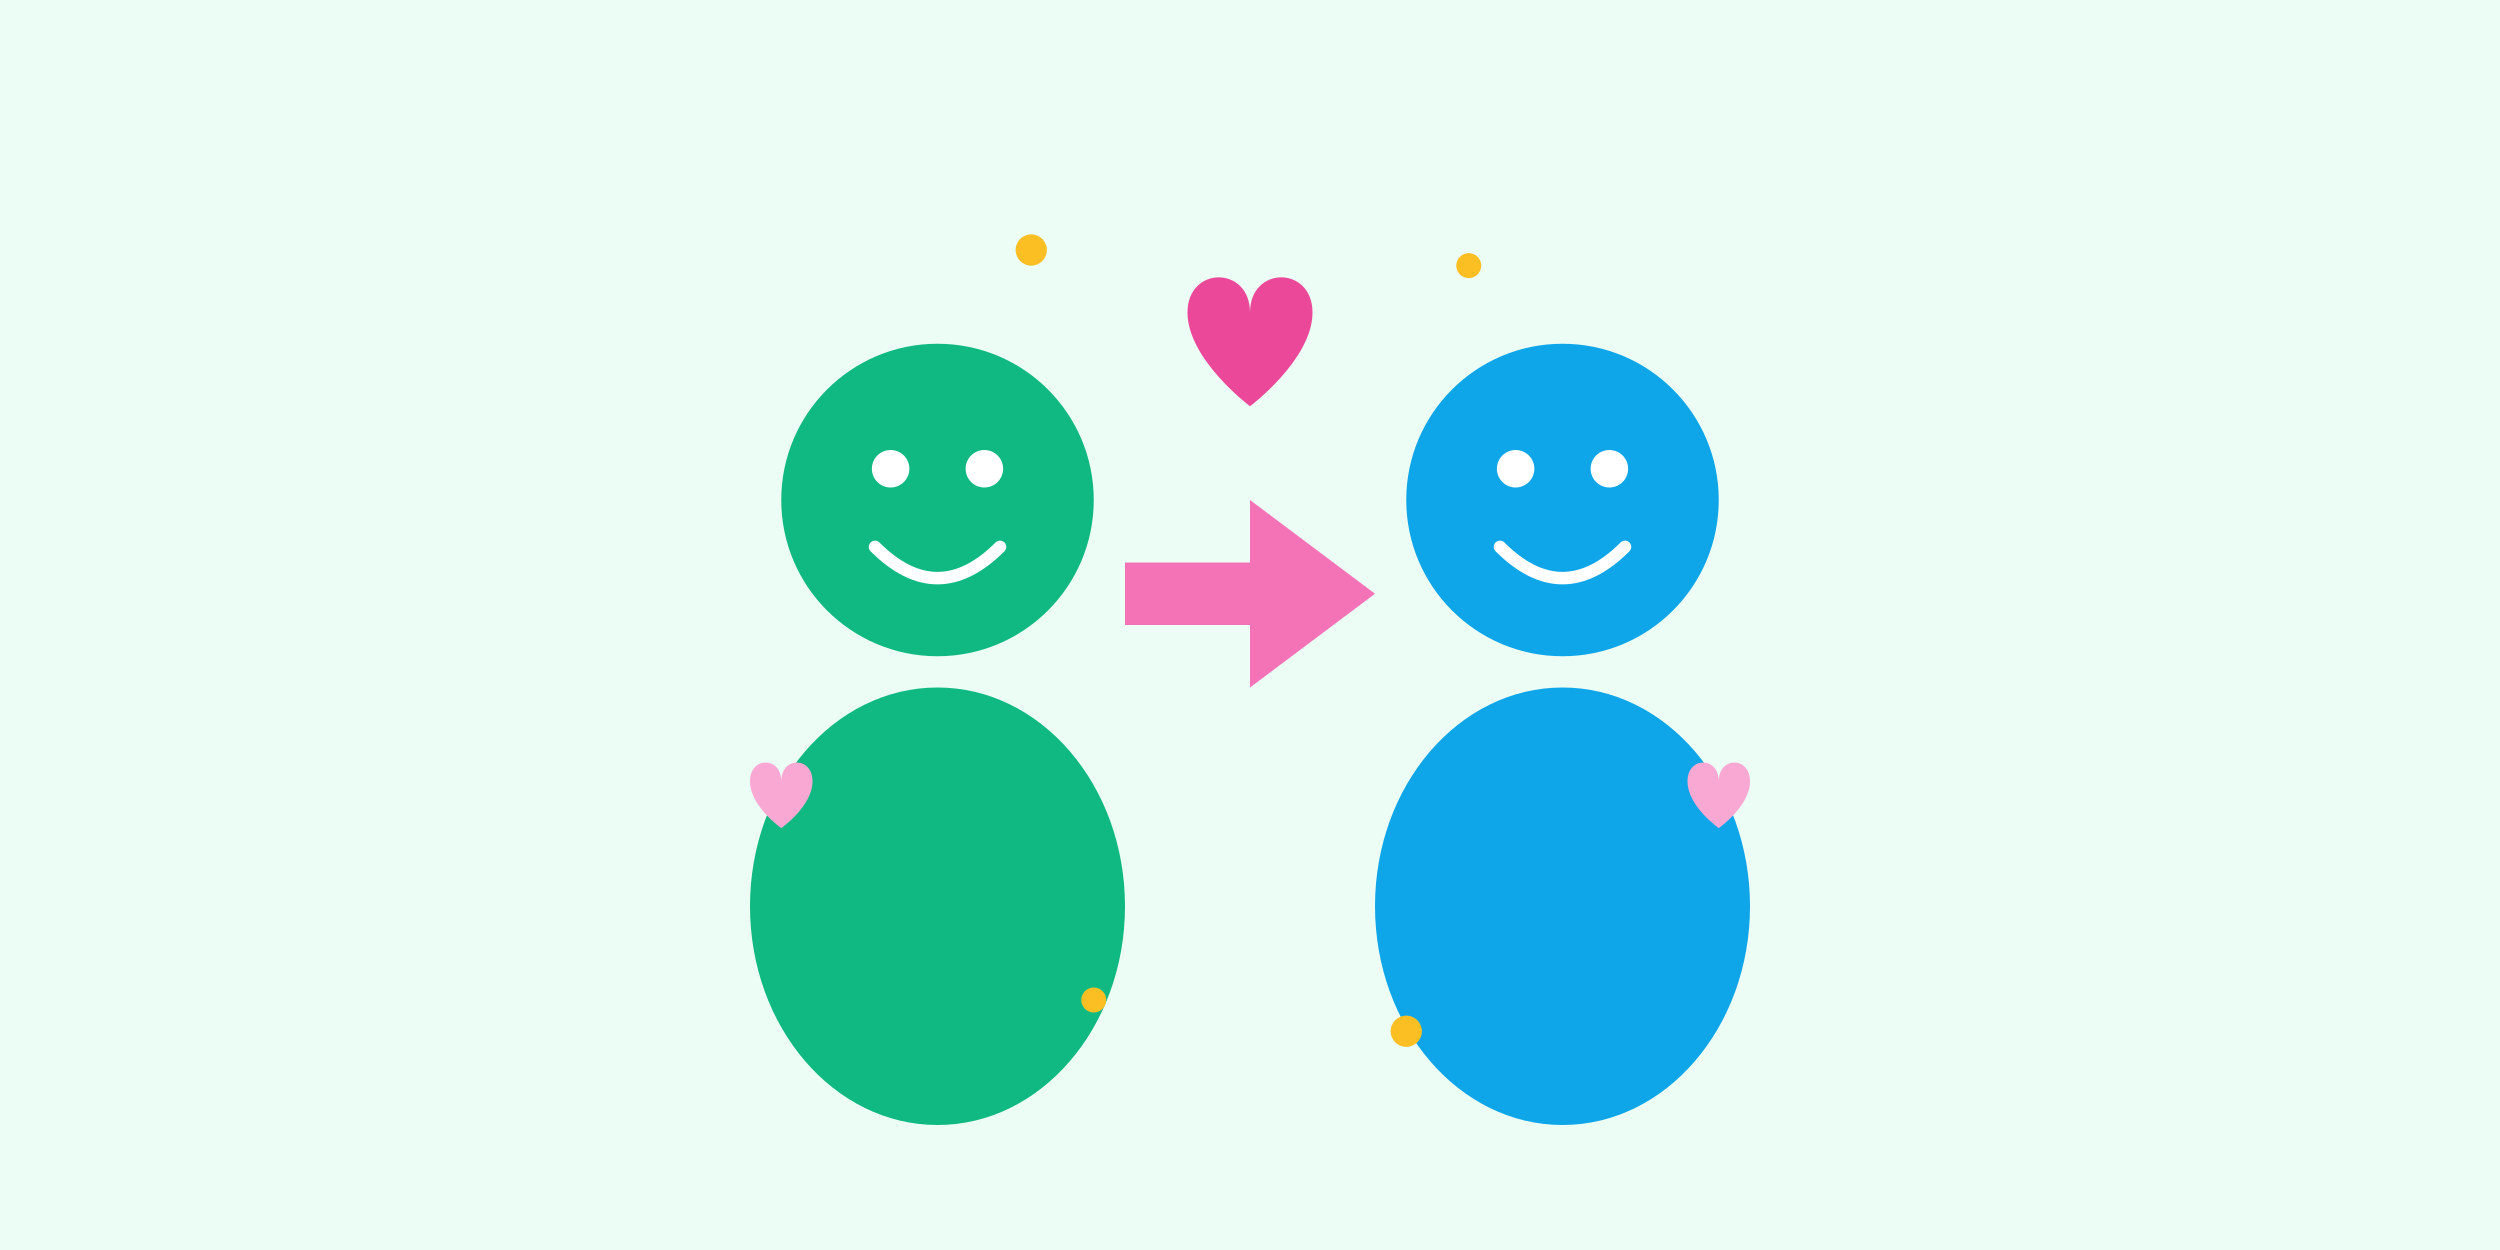
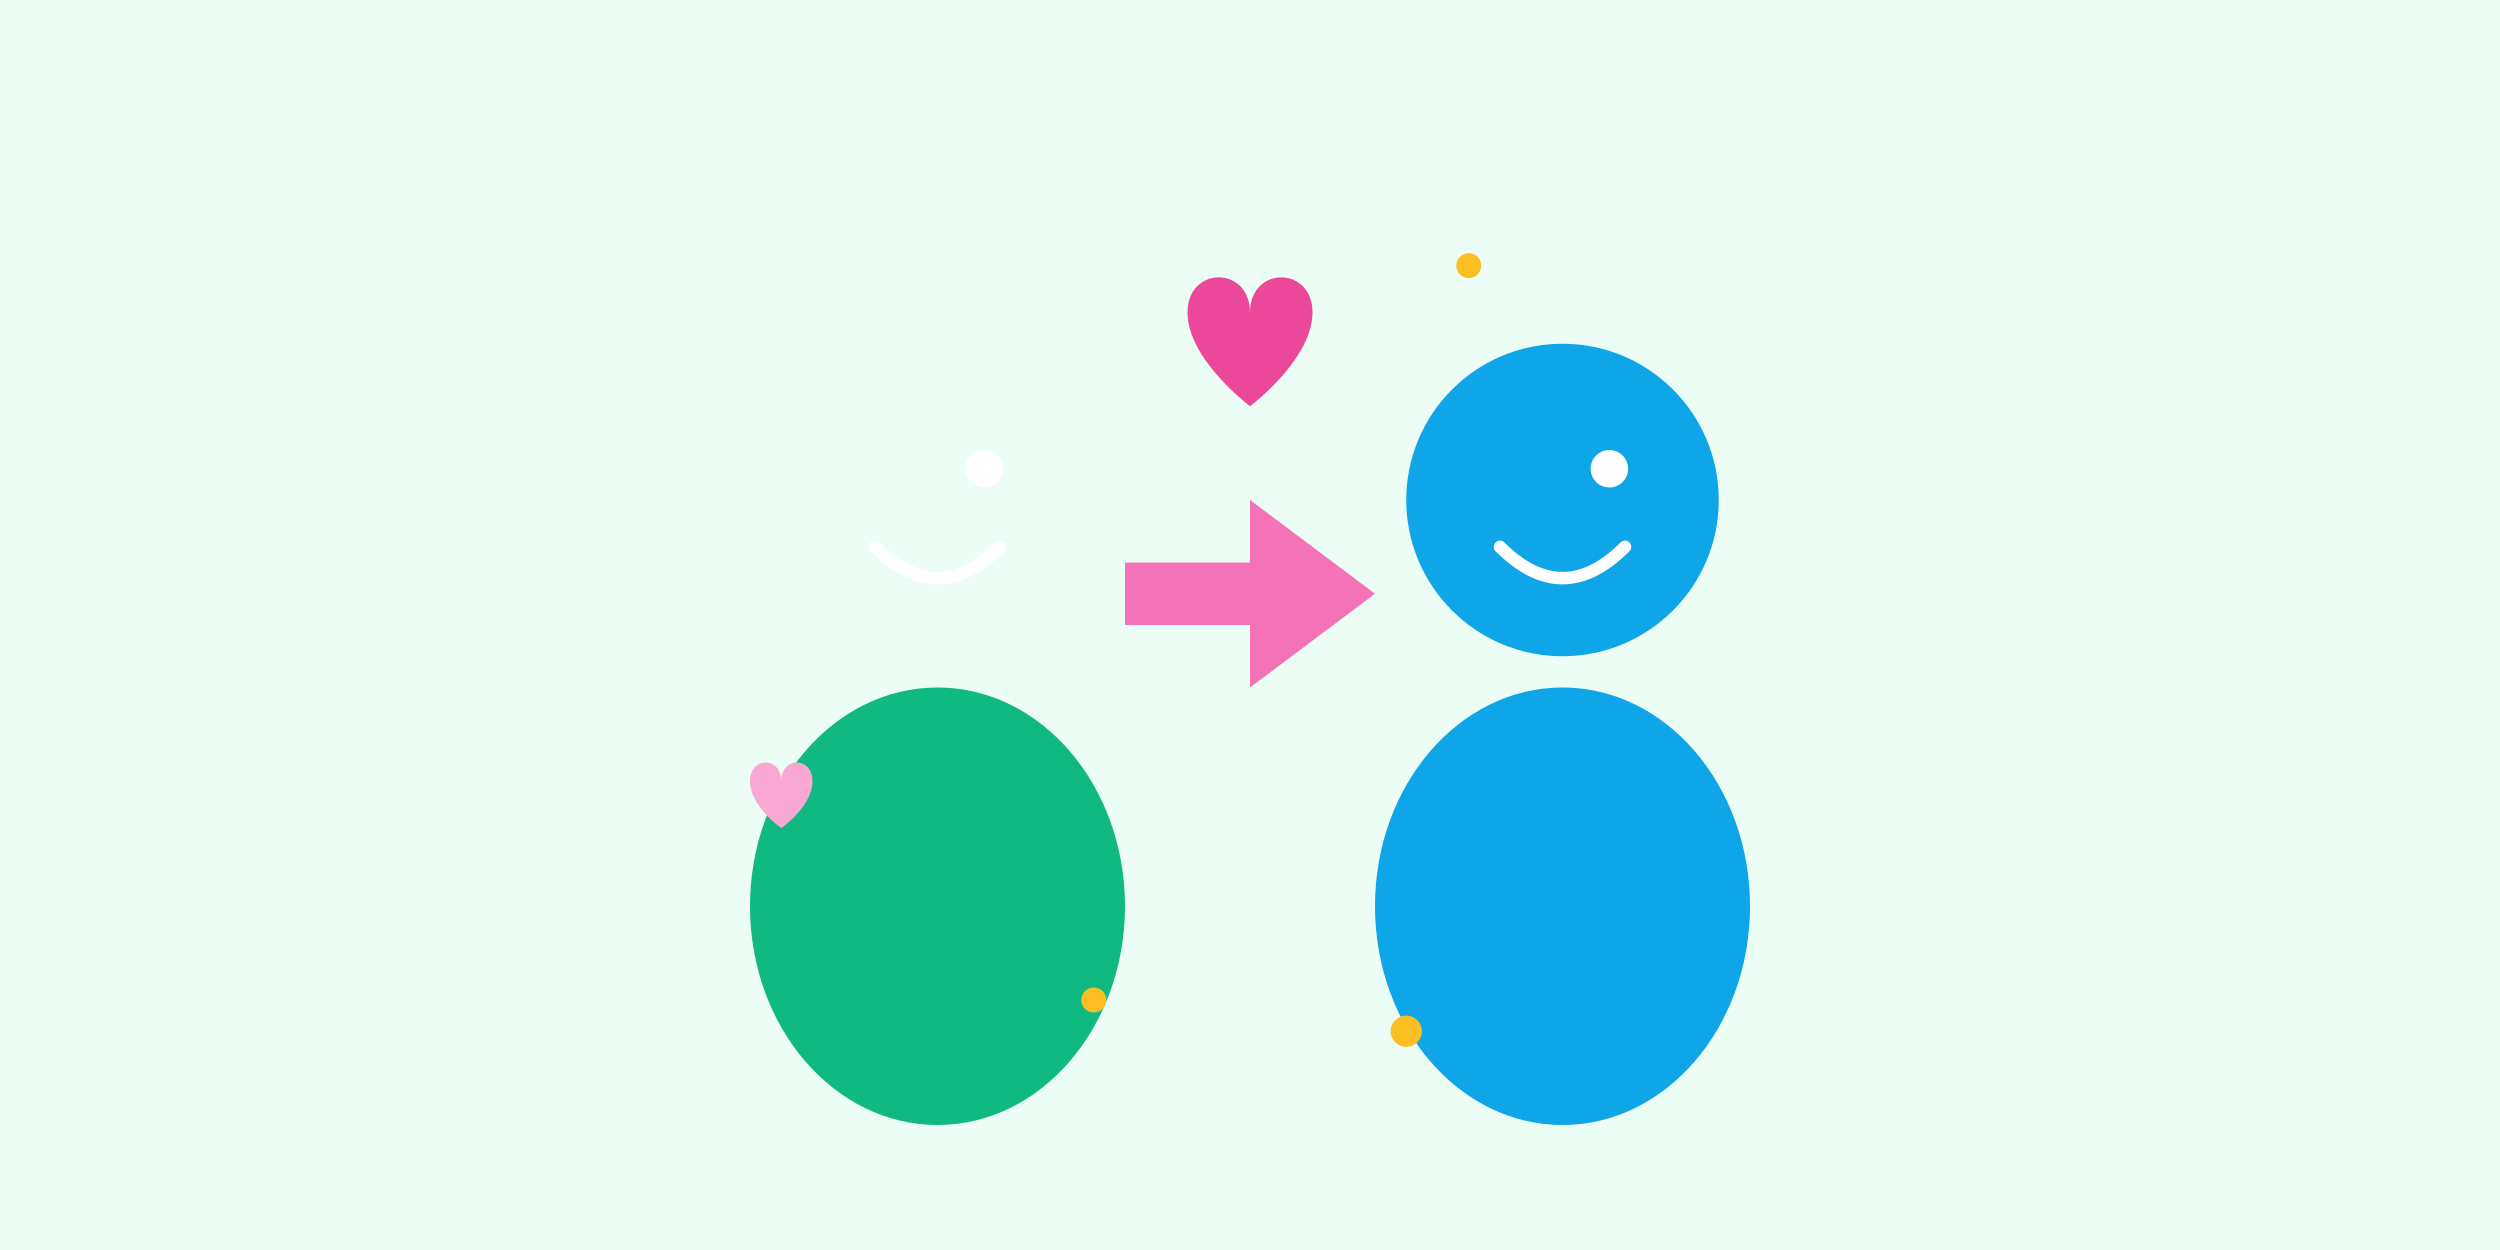
<svg xmlns="http://www.w3.org/2000/svg" width="800" height="400" viewBox="0 0 800 400" fill="none">
  <rect width="800" height="400" fill="#ECFDF5" />
-   <circle cx="300" cy="160" r="50" fill="#10B981" />
-   <circle cx="285" cy="150" r="6" fill="white" />
  <circle cx="315" cy="150" r="6" fill="white" />
  <path d="M 280 175 Q 300 195 320 175" stroke="white" stroke-width="4" fill="none" stroke-linecap="round" />
  <ellipse cx="300" cy="290" rx="60" ry="70" fill="#10B981" />
  <circle cx="500" cy="160" r="50" fill="#0EA5E9" />
-   <circle cx="485" cy="150" r="6" fill="white" />
  <circle cx="515" cy="150" r="6" fill="white" />
  <path d="M 480 175 Q 500 195 520 175" stroke="white" stroke-width="4" fill="none" stroke-linecap="round" />
  <ellipse cx="500" cy="290" rx="60" ry="70" fill="#0EA5E9" />
  <path d="M360 180 L400 180 L400 160 L440 190 L400 220 L400 200 L360 200 Z" fill="#F472B6" />
  <path d="M400 100 C400 85 420 85 420 100 C420 115 400 130 400 130 C400 130 380 115 380 100 C380 85 400 85 400 100" fill="#EC4899" />
  <path d="M250 250 C250 242 260 242 260 250 C260 258 250 265 250 265 C250 265 240 258 240 250 C240 242 250 242 250 250" fill="#F9A8D4" />
-   <path d="M550 250 C550 242 560 242 560 250 C560 258 550 265 550 265 C550 265 540 258 540 250 C540 242 550 242 550 250" fill="#F9A8D4" />
-   <circle cx="330" cy="80" r="5" fill="#FBBF24" />
  <circle cx="470" cy="85" r="4" fill="#FBBF24" />
  <circle cx="350" cy="320" r="4" fill="#FBBF24" />
  <circle cx="450" cy="330" r="5" fill="#FBBF24" />
</svg>